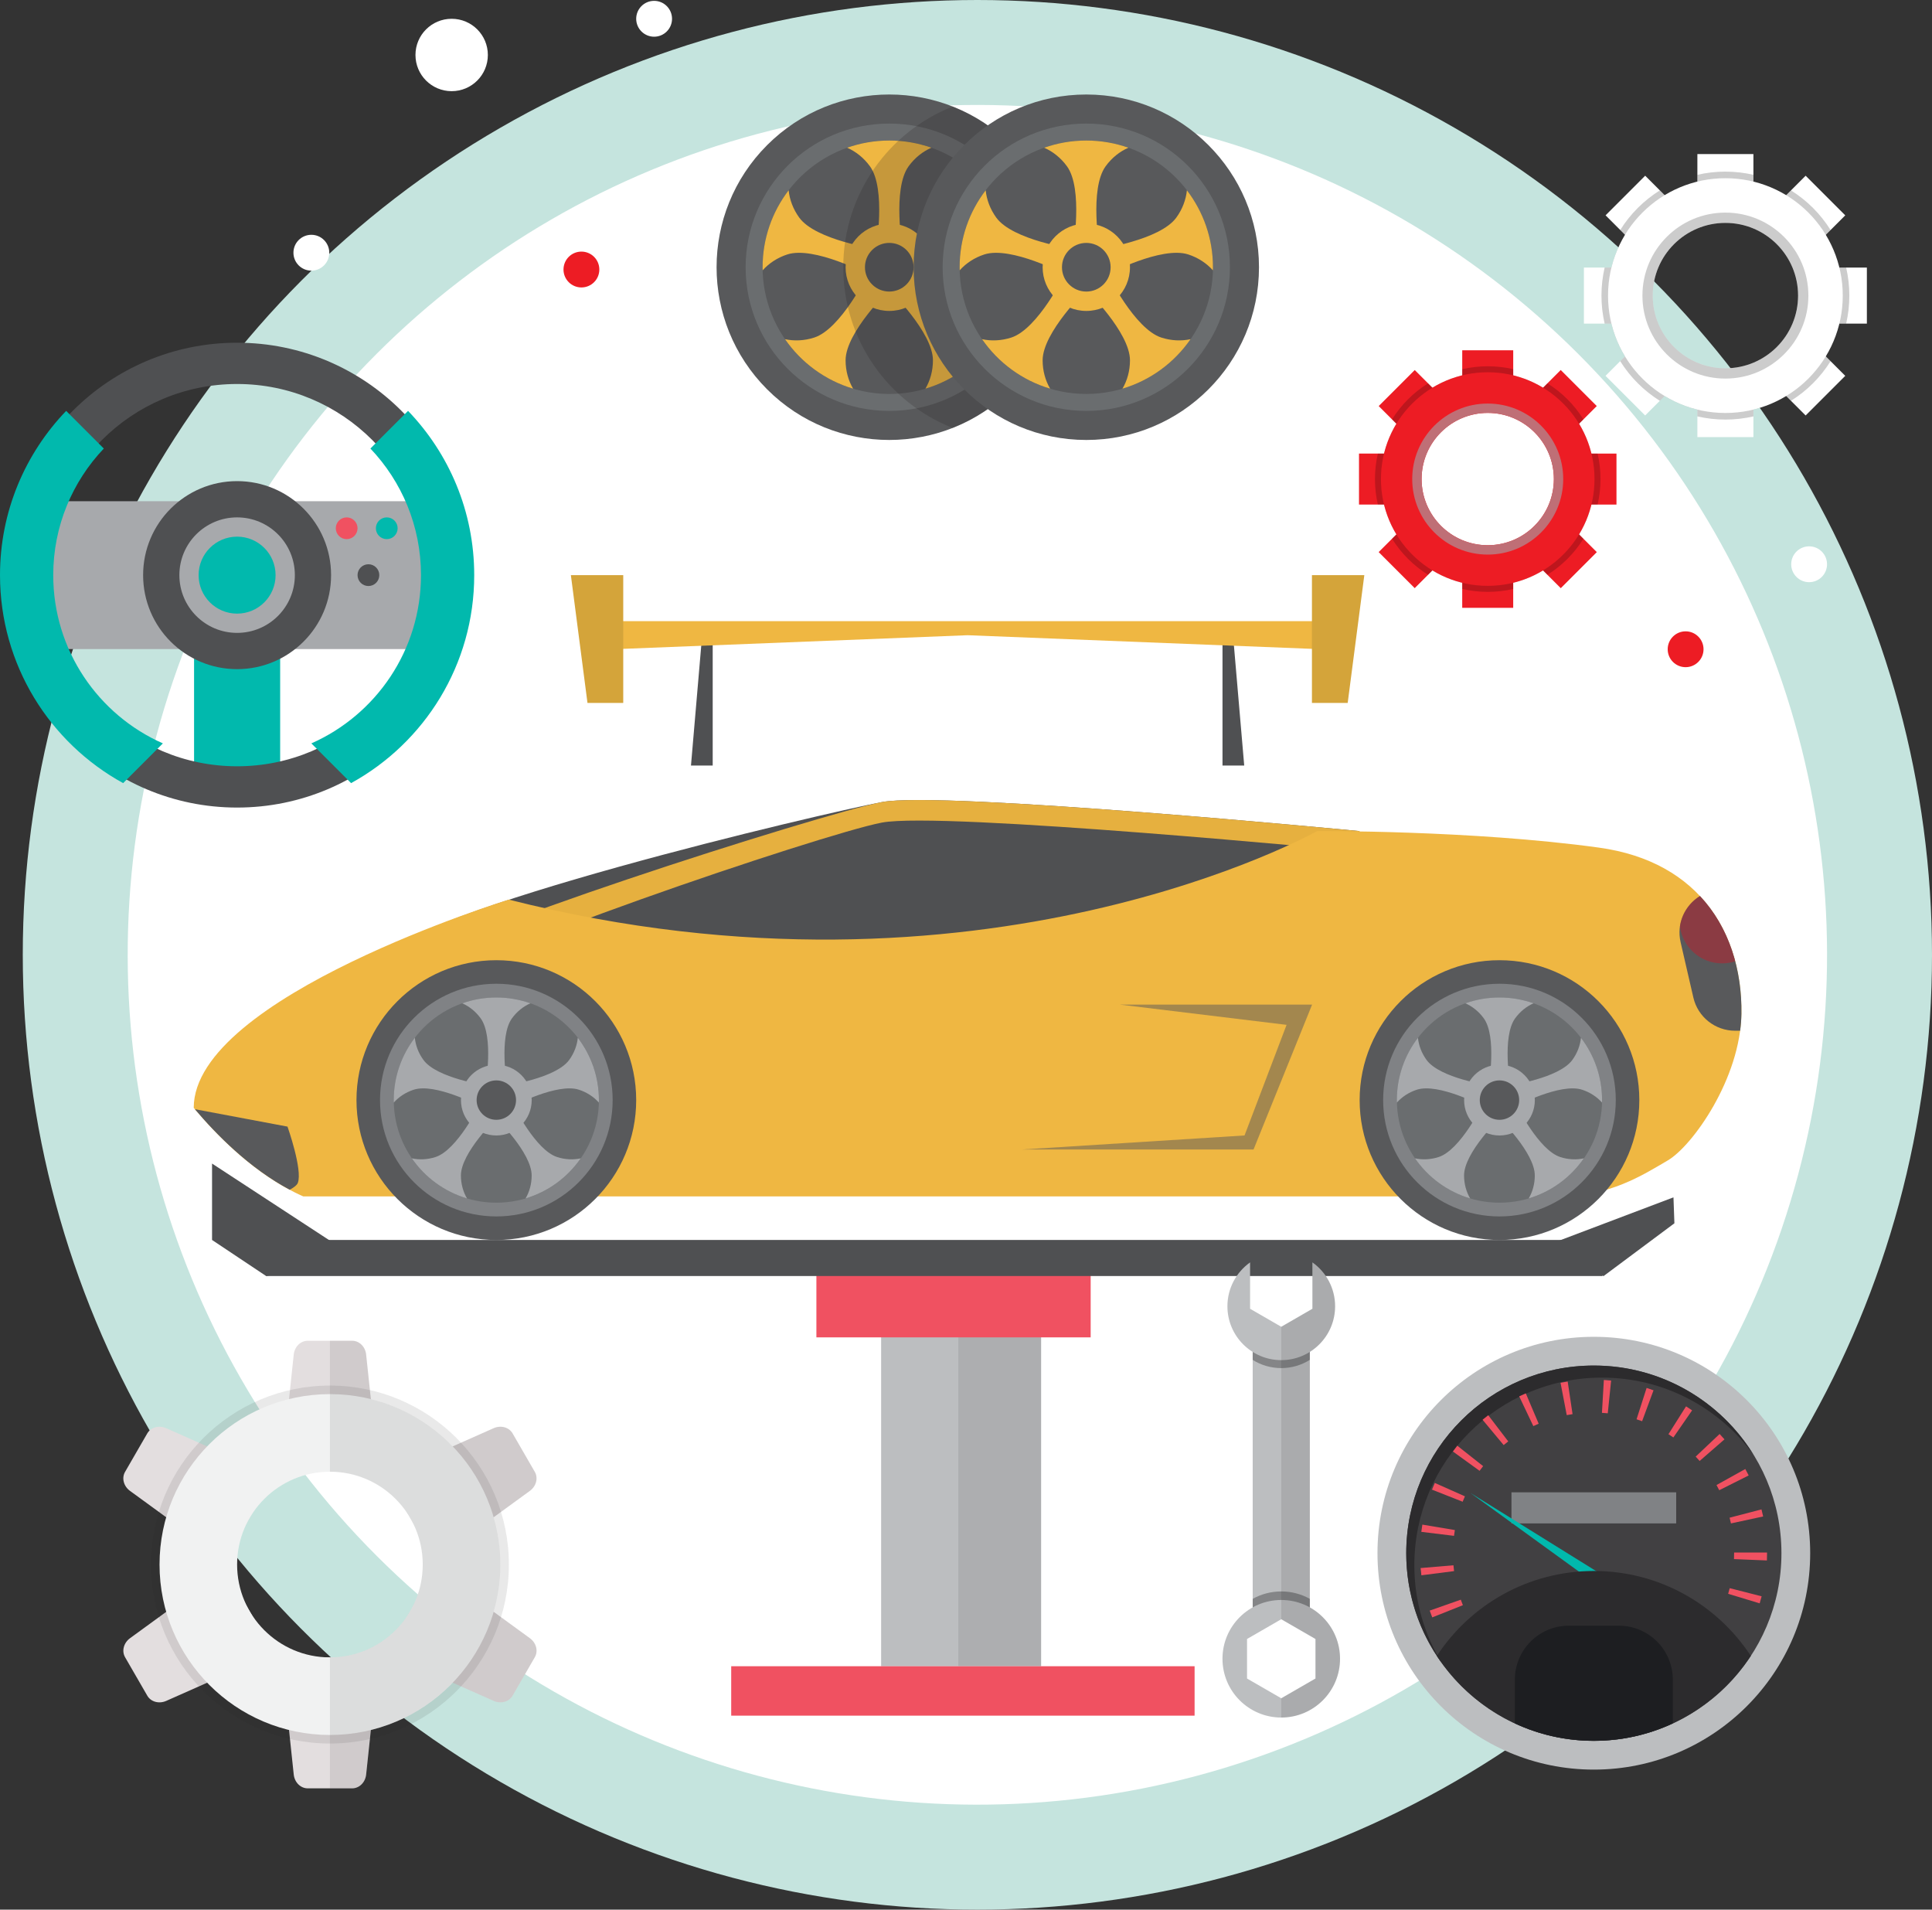
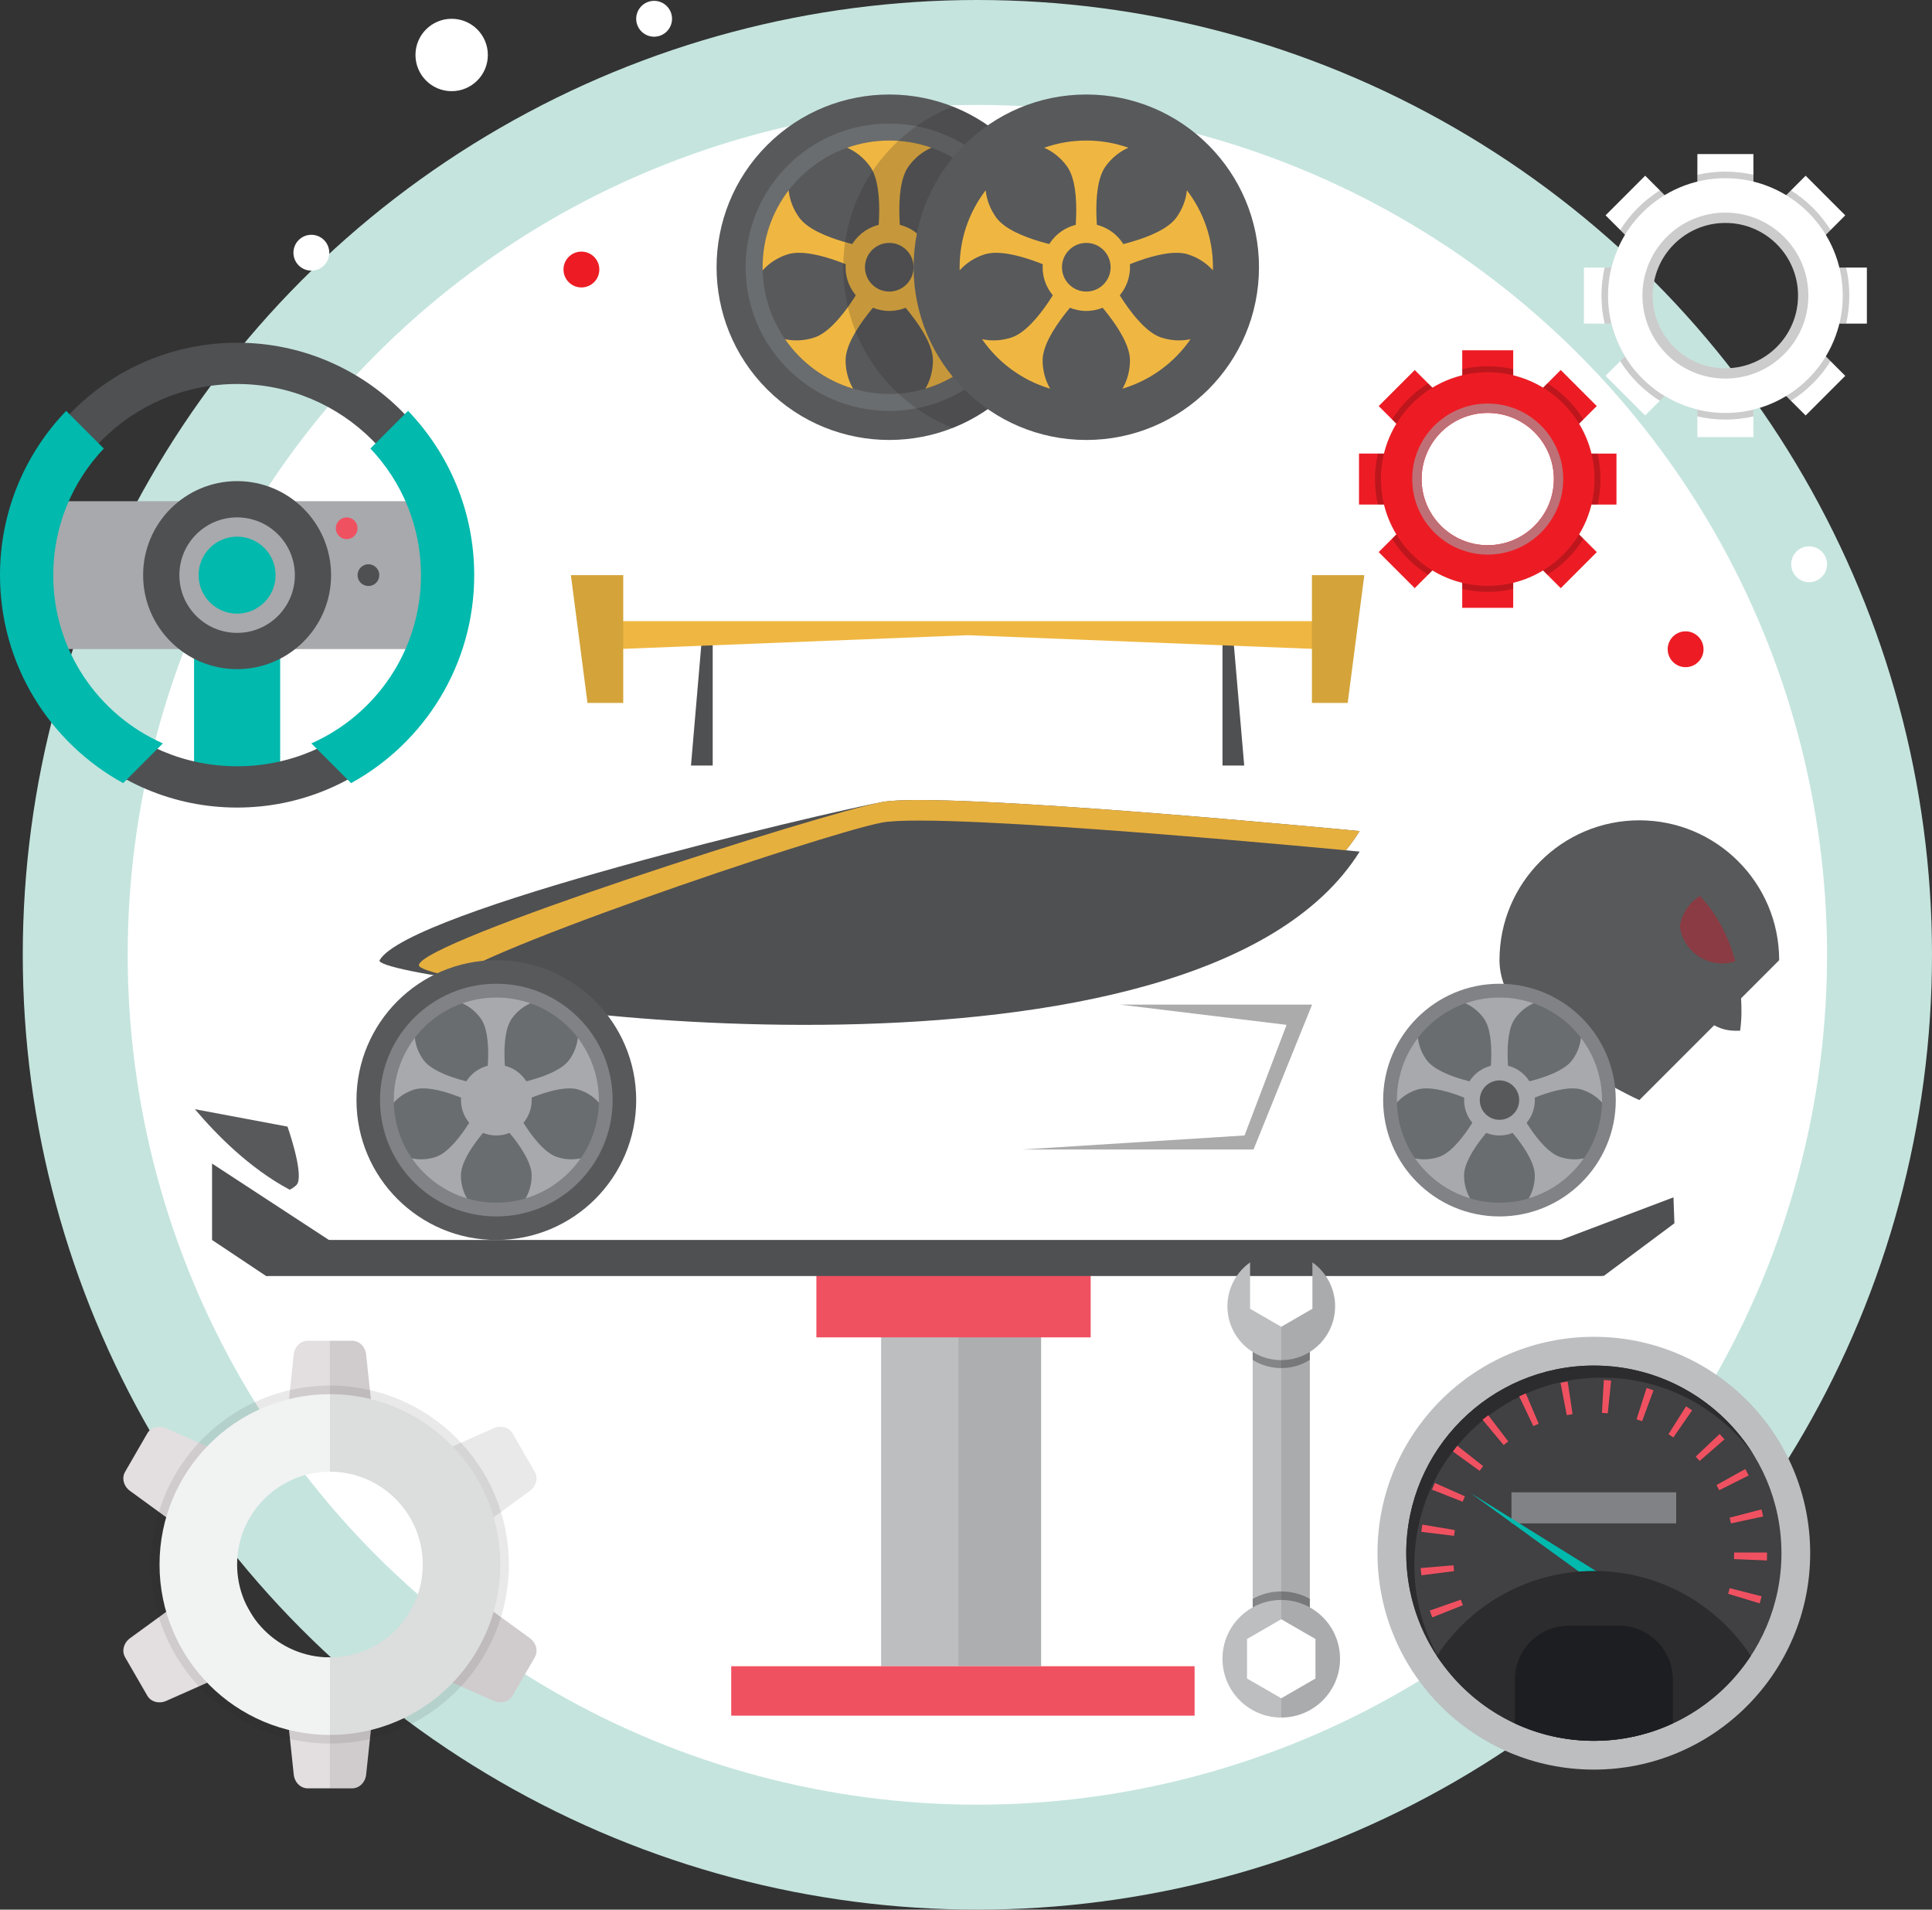
<svg xmlns="http://www.w3.org/2000/svg" id="Ebene_2" data-name="Ebene 2" viewBox="0 0 1209.68 1195.43">
  <rect x="0" y="0" width="1209.68" height="1195.43" fill="#333333" stroke="none" />
  <defs>
    <style> .cls-1 { fill: #c5e4de; } .cls-2, .cls-3 { opacity: .5; } .cls-2, .cls-4 { fill: #58595b; } .cls-5 { fill: #e3dedf; } .cls-6 { opacity: .3; } .cls-7 { fill: #fff; } .cls-8 { fill: #e6b03f; } .cls-9 { fill: #808285; } .cls-10 { fill: #f1f2f2; } .cls-11 { fill: #efb742; } .cls-12 { fill: #bcbec0; } .cls-13 { fill: #01b9ad; } .cls-3 { fill: #be1e2d; } .cls-14, .cls-15 { opacity: .2; } .cls-14, .cls-16 { fill: #231f20; } .cls-17 { fill: #d4a43a; } .cls-18 { fill: #a7a9ac; } .cls-19 { fill: #2c2b2d; } .cls-20 { fill: #6a6d6f; } .cls-21 { fill: #4f5052; } .cls-22 { fill: #1d1e21; } .cls-23 { fill: #414042; } .cls-24, .cls-16 { opacity: .1; } .cls-25 { fill: #ed1c24; } .cls-26 { fill: #f05161; } .cls-27 { fill: #bf6f76; } </style>
  </defs>
  <g id="Mechanic_and_Car_Repair" data-name="Mechanic and Car Repair">
    <g id="Car_Modification" data-name="Car Modification">
      <g id="Background">
        <g id="Background_2" data-name="Background 2">
          <circle class="cls-1" cx="611.97" cy="597.71" r="597.71" />
        </g>
        <g id="Background_2-2" data-name="Background 2">
          <circle class="cls-7" cx="611.97" cy="597.71" r="532" transform="translate(-243.41 607.79) rotate(-45)" />
        </g>
      </g>
      <g id="Car_Modification-2" data-name="Car Modification">
        <g>
          <rect class="cls-12" x="551.7" y="817.98" width="100.17" height="225.07" />
          <rect class="cls-16" x="600.03" y="817.98" width="51.84" height="225.07" />
        </g>
        <rect class="cls-26" x="511.17" y="787.49" width="171.73" height="49.69" />
        <path class="cls-21" d="M851.3,520.26s-261.76-25.3-299.15-18.17c-37.4,7.12-296.43,67.81-314.47,98.99-7.38,12.76,512.13,81.58,613.63-80.82Z" />
        <path class="cls-8" d="M851.3,520.26s-261.76-25.3-299.15-18.17c-37.4,7.12-289.57,87.38-289.86,102.12-.29,14.73,487.51,78.46,589.01-83.94Z" />
        <path class="cls-21" d="M851.3,533.1s-261.76-25.29-299.15-18.16c-37.4,7.12-273.59,87.06-273.88,101.8-.29,14.73,471.54,78.78,573.03-83.63Z" />
-         <path class="cls-11" d="M318.57,563.14s-197.27,60.74-197.27,130.35c14.62,17.4,38.87,42.34,68.61,55.46h786.67c31,0,51.73-13.16,67.7-22.56,15.51-9.11,45.48-51.33,46.05-91.79.69-48.4-24.69-95.15-89.32-104.02-79.98-10.99-176.34-10.32-176.34-10.32,0,0-209.52,118.05-506.12,42.88Z" />
        <path class="cls-4" d="M122.04,694.36h0c13.24,15.64,33.99,36.91,59.38,50.42,2.27-1.25,4.49-2.8,5.05-4.28,3.13-8.2-6.46-35.25-6.46-35.25l-57.96-10.89Z" />
        <g>
          <circle class="cls-4" cx="310.77" cy="688.65" r="87.57" />
          <circle class="cls-9" cx="310.77" cy="688.65" r="72.83" />
          <circle class="cls-20" cx="310.77" cy="688.65" r="64.23" />
          <path class="cls-18" d="M348.78,724.28c-13.48-4.38-27.12-32.1-27.12-32.1,0,0,27.32-14.41,40.81-10.03,5.06,1.64,9.33,4.5,12.49,8.05.01-.52.04-1.04.04-1.56,0-14.67-4.94-28.19-13.22-39.01-.47,4.73-2.24,9.56-5.38,13.87-8.33,11.47-38.91,15.87-38.91,15.87,0,0-5.25-30.44,3.07-41.9,3.14-4.32,7.19-7.5,11.55-9.41-6.68-2.36-13.87-3.65-21.35-3.65s-14.67,1.29-21.35,3.65c4.36,1.91,8.41,5.08,11.55,9.41,8.33,11.46,3.07,41.9,3.07,41.9,0,0-30.58-4.4-38.91-15.87-3.14-4.31-4.91-9.14-5.38-13.87-8.28,10.82-13.22,24.34-13.22,39.01,0,.52.03,1.04.04,1.56,3.16-3.55,7.43-6.41,12.49-8.05,13.48-4.38,40.8,10.03,40.8,10.03,0,0-13.64,27.71-27.12,32.1-5.07,1.65-10.21,1.84-14.86.83,8.22,11.9,20.35,20.88,34.54,25.1-2.41-4.1-3.82-9.06-3.82-14.39,0-14.17,22.15-35.71,22.15-35.71,0,0,22.15,21.54,22.15,35.71,0,5.34-1.41,10.29-3.81,14.39,14.19-4.22,26.31-13.2,34.54-25.1-4.64,1.02-9.79.82-14.86-.83Z" />
          <path class="cls-18" d="M332.92,688.65c0,12.23-9.91,22.15-22.15,22.15s-22.15-9.91-22.15-22.15,9.92-22.14,22.15-22.14,22.15,9.91,22.15,22.14Z" />
-           <path class="cls-4" d="M323.11,688.65c0,6.81-5.53,12.34-12.34,12.34s-12.34-5.53-12.34-12.34,5.53-12.33,12.34-12.33,12.34,5.52,12.34,12.33Z" />
        </g>
        <g>
          <circle class="cls-4" cx="556.8" cy="167.29" r="108.13" transform="translate(44.79 442.71) rotate(-45)" />
          <path class="cls-20" d="M646.73,167.29c0,49.67-40.27,89.94-89.93,89.94s-89.94-40.27-89.94-89.94,40.27-89.93,89.94-89.93,89.93,40.27,89.93,89.93Z" />
          <circle class="cls-4" cx="556.8" cy="167.29" r="79.32" transform="translate(302.48 690.1) rotate(-80.78)" />
          <path class="cls-11" d="M603.74,211.3c-16.65-5.41-33.49-39.64-33.49-39.64,0,0,33.74-17.79,50.39-12.38,6.25,2.03,11.52,5.56,15.42,9.93.01-.64.05-1.28.05-1.93,0-18.12-6.09-34.81-16.31-48.17-.58,5.84-2.77,11.8-6.64,17.12-10.29,14.16-48.05,19.6-48.05,19.6,0,0-6.49-37.59,3.8-51.75,3.87-5.33,8.88-9.26,14.26-11.61-8.25-2.91-17.12-4.5-26.37-4.5s-18.12,1.59-26.37,4.5c5.38,2.36,10.38,6.28,14.26,11.61,10.29,14.16,3.8,51.75,3.8,51.75,0,0-37.76-5.44-48.05-19.6-3.87-5.33-6.06-11.28-6.64-17.12-10.23,13.36-16.31,30.05-16.31,48.17,0,.64.03,1.28.05,1.93,3.9-4.38,9.17-7.9,15.42-9.93,16.65-5.41,50.39,12.38,50.39,12.38,0,0-16.84,34.23-33.49,39.64-6.26,2.03-12.6,2.27-18.34,1.02,10.15,14.69,25.13,25.78,42.64,30.99-2.97-5.07-4.71-11.18-4.71-17.77,0-17.51,27.35-44.1,27.35-44.1,0,0,27.35,26.6,27.35,44.1,0,6.59-1.74,12.7-4.71,17.77,17.51-5.21,32.49-16.3,42.64-30.99-5.74,1.25-12.08,1.01-18.34-1.02Z" />
          <path class="cls-11" d="M584.15,167.29c0,15.1-12.25,27.35-27.35,27.35s-27.35-12.25-27.35-27.35,12.25-27.35,27.35-27.35,27.35,12.25,27.35,27.35Z" />
          <circle class="cls-4" cx="556.8" cy="167.29" r="15.23" transform="translate(44.79 442.71) rotate(-45)" />
        </g>
        <path class="cls-14" d="M596.46,66.7c-40.09,15.82-68.47,54.88-68.47,100.59s28.38,84.77,68.47,100.59c40.08-15.82,68.47-54.88,68.47-100.59s-28.39-84.77-68.47-100.59Z" />
        <g>
-           <path class="cls-4" d="M1026.43,688.65c0,48.36-39.21,87.57-87.56,87.57s-87.56-39.21-87.56-87.57,39.2-87.57,87.56-87.57,87.56,39.21,87.56,87.57Z" />
+           <path class="cls-4" d="M1026.43,688.65s-87.56-39.21-87.56-87.57,39.2-87.57,87.56-87.57,87.56,39.21,87.56,87.57Z" />
          <circle class="cls-9" cx="938.86" cy="688.65" r="72.83" />
          <path class="cls-20" d="M1003.1,688.65c0,35.48-28.76,64.23-64.24,64.23s-64.23-28.76-64.23-64.23,28.76-64.23,64.23-64.23,64.24,28.76,64.24,64.23Z" />
          <path class="cls-18" d="M976.88,724.28c-13.48-4.38-27.12-32.1-27.12-32.1,0,0,27.32-14.41,40.81-10.03,5.06,1.64,9.33,4.5,12.49,8.05,0-.52.04-1.04.04-1.56,0-14.67-4.93-28.19-13.22-39.01-.48,4.73-2.25,9.56-5.38,13.87-8.33,11.47-38.91,15.87-38.91,15.87,0,0-5.26-30.44,3.07-41.9,3.14-4.32,7.19-7.5,11.54-9.41-6.68-2.36-13.86-3.65-21.35-3.65s-14.67,1.29-21.35,3.65c4.36,1.91,8.4,5.08,11.54,9.41,8.33,11.46,3.07,41.9,3.07,41.9,0,0-30.57-4.4-38.91-15.87-3.13-4.31-4.91-9.14-5.38-13.87-8.28,10.82-13.22,24.34-13.22,39.01,0,.52.03,1.04.04,1.56,3.16-3.55,7.43-6.41,12.49-8.05,13.48-4.38,40.81,10.03,40.81,10.03,0,0-13.64,27.71-27.12,32.1-5.06,1.65-10.21,1.84-14.86.83,8.22,11.9,20.35,20.88,34.54,25.1-2.4-4.1-3.81-9.06-3.81-14.39,0-14.17,22.14-35.71,22.14-35.71,0,0,22.15,21.54,22.15,35.71,0,5.34-1.41,10.29-3.81,14.39,14.18-4.22,26.31-13.2,34.53-25.1-4.64,1.02-9.79.82-14.85-.83Z" />
          <path class="cls-18" d="M961.01,688.65c0,12.23-9.92,22.15-22.15,22.15s-22.14-9.91-22.14-22.15,9.92-22.14,22.14-22.14,22.15,9.91,22.15,22.14Z" />
          <path class="cls-4" d="M951.2,688.65c0,6.81-5.52,12.34-12.34,12.34s-12.33-5.53-12.33-12.34,5.52-12.33,12.33-12.33,12.34,5.52,12.34,12.33Z" />
        </g>
        <polygon class="cls-2" points="701.23 628.88 821.54 628.88 784.88 719.57 640.14 719.57 779.24 710.79 805.56 641.55 701.23 628.88" />
        <path class="cls-4" d="M1052.26,589.79l8,34.67c2.81,12.16,13.65,20.77,26.13,20.77h3.16c.47-3.54.75-7.09.81-10.62.39-27.25-7.49-53.96-25.96-73.7-9.41,5.78-14.84,17.14-12.13,28.89Z" />
        <path class="cls-3" d="M1078.27,603.07c2.86,0,5.61-.46,8.2-1.3-4-15.17-11.18-29.24-22.08-40.87-6.75,4.15-11.43,11.16-12.55,19.12,1.78,13.01,12.92,23.05,26.43,23.05Z" />
        <g>
          <polygon class="cls-21" points="446.24 479.23 432.64 479.23 439.43 400.03 446.24 400.03 446.24 479.23" />
          <polygon class="cls-21" points="765.44 479.23 779.04 479.23 772.24 400.03 765.44 400.03 765.44 479.23" />
          <polygon class="cls-11" points="827.84 406.43 605.83 397.64 383.83 406.43 383.83 388.83 827.84 388.83 827.84 406.43" />
          <g>
            <polygon class="cls-17" points="390.23 440.03 367.84 440.03 357.44 360.03 390.23 360.03 390.23 440.03" />
            <polygon class="cls-17" points="821.44 440.03 843.83 440.03 854.24 360.03 821.44 360.03 821.44 440.03" />
          </g>
        </g>
        <g>
          <rect class="cls-13" x="121.51" y="378.46" width="53.9" height="111.34" />
          <rect class="cls-18" x="19.21" y="313.76" width="258.5" height="92.55" />
          <path class="cls-21" d="M207.3,360.03c0,32.5-26.34,58.85-58.85,58.85s-58.84-26.35-58.84-58.85,26.34-58.85,58.84-58.85,58.85,26.35,58.85,58.85Z" />
          <path class="cls-18" d="M184.62,360.03c0,19.97-16.19,36.15-36.16,36.15s-36.15-16.18-36.15-36.15,16.19-36.15,36.15-36.15,36.16,16.18,36.16,36.15Z" />
          <path class="cls-13" d="M172.55,360.03c0,13.31-10.78,24.1-24.1,24.1s-24.1-10.79-24.1-24.1,10.79-24.09,24.1-24.09,24.1,10.79,24.1,24.09Z" />
          <path class="cls-21" d="M148.46,214.54C68.11,214.54,2.97,279.68,2.97,360.03s65.14,145.5,145.49,145.5,145.49-65.14,145.49-145.5-65.14-145.49-145.49-145.49ZM148.46,479.69c-66.08,0-119.65-53.57-119.65-119.66s53.57-119.65,119.65-119.65,119.66,53.57,119.66,119.65-53.57,119.66-119.66,119.66Z" />
          <g>
            <path class="cls-13" d="M33.33,360.03c0-30.72,12.06-58.61,31.67-79.25l-23.57-23.57C15.79,283.89,0,320.1,0,360.03c0,56.13,31.15,104.97,77.1,130.2l24.88-24.87c-40.42-17.86-68.65-58.29-68.65-105.33Z" />
            <path class="cls-13" d="M255.49,257.21l-23.57,23.57c19.61,20.64,31.67,48.53,31.67,79.25,0,47.04-28.23,87.47-68.65,105.33l24.88,24.87c45.95-25.23,77.1-74.08,77.1-130.2,0-39.93-15.79-76.14-41.43-102.83Z" />
          </g>
          <path class="cls-26" d="M223.87,330.69c0,3.76-3.05,6.81-6.81,6.81s-6.81-3.05-6.81-6.81,3.05-6.81,6.81-6.81,6.81,3.05,6.81,6.81Z" />
-           <path class="cls-13" d="M248.97,330.69c0,3.76-3.05,6.81-6.81,6.81s-6.81-3.05-6.81-6.81,3.05-6.81,6.81-6.81,6.81,3.05,6.81,6.81Z" />
          <path class="cls-21" d="M237.49,360.03c0,3.76-3.05,6.82-6.81,6.82s-6.81-3.05-6.81-6.82,3.05-6.81,6.81-6.81,6.81,3.05,6.81,6.81Z" />
        </g>
        <g>
          <rect class="cls-25" x="915.55" y="219.28" width="31.92" height="27.5" />
          <rect class="cls-25" x="868.28" y="238.87" width="31.91" height="27.49" transform="translate(80.3 699.12) rotate(-44.99)" />
          <rect class="cls-25" x="848.69" y="286.15" width="31.92" height="27.49" transform="translate(564.76 1164.54) rotate(-90)" />
          <rect class="cls-25" x="868.27" y="333.42" width="31.92" height="27.5" transform="translate(1263.99 1217.9) rotate(-135)" />
          <rect class="cls-25" x="915.55" y="353" width="31.92" height="27.49" transform="translate(1863.01 733.5) rotate(180)" />
          <rect class="cls-25" x="962.82" y="333.42" width="31.92" height="27.5" transform="translate(1916.31 -99.59) rotate(134.99)" />
          <rect class="cls-25" x="982.41" y="286.14" width="31.92" height="27.5" transform="translate(1298.26 -698.47) rotate(90)" />
          <rect class="cls-25" x="962.83" y="238.87" width="31.91" height="27.49" transform="translate(465.3 -618.11) rotate(45)" />
          <path class="cls-15" d="M1000.31,283.93h-3.86c-1.63-6.67-4.26-12.96-7.73-18.67l2.72-2.72c-5.7-9.13-13.44-16.87-22.57-22.57l-2.72,2.73c-5.72-3.47-12-6.11-18.67-7.74v-3.86c-5.13-1.18-10.47-1.81-15.96-1.81s-10.83.62-15.96,1.81v3.86c-6.67,1.63-12.95,4.27-18.67,7.74l-2.73-2.73c-9.13,5.7-16.86,13.44-22.57,22.57l2.73,2.72c-3.47,5.72-6.1,12-7.73,18.67h-3.87c-1.18,5.13-1.81,10.47-1.81,15.96s.63,10.83,1.81,15.96h3.87c1.63,6.67,4.26,12.95,7.73,18.67l-2.73,2.73c5.71,9.13,13.44,16.87,22.57,22.57l2.73-2.73c5.72,3.47,12,6.1,18.67,7.73v3.87c5.13,1.18,10.48,1.81,15.96,1.81s10.83-.62,15.96-1.81v-3.87c6.67-1.63,12.96-4.26,18.67-7.73l2.72,2.73c9.13-5.7,16.87-13.44,22.57-22.57l-2.72-2.73c3.47-5.72,6.1-11.99,7.73-18.67h3.86c1.18-5.13,1.81-10.48,1.81-15.96s-.62-10.83-1.81-15.96ZM931.51,347.17c-26.11,0-47.28-21.17-47.28-47.27s21.17-47.28,47.28-47.28,47.27,21.16,47.27,47.28-21.17,47.27-47.27,47.27Z" />
          <path class="cls-25" d="M931.51,233.03c-36.93,0-66.86,29.93-66.86,66.86s29.93,66.85,66.86,66.85,66.86-29.93,66.86-66.85-29.93-66.86-66.86-66.86ZM931.51,341.3c-22.87,0-41.41-18.54-41.41-41.41s18.54-41.41,41.41-41.41,41.41,18.54,41.41,41.41-18.54,41.41-41.41,41.41Z" />
          <path class="cls-27" d="M931.51,252.62c-26.11,0-47.28,21.16-47.28,47.28s21.17,47.27,47.28,47.27,47.27-21.17,47.27-47.27-21.17-47.28-47.27-47.28ZM931.51,341.3c-22.87,0-41.41-18.54-41.41-41.41s18.54-41.41,41.41-41.41,41.41,18.54,41.41,41.41-18.54,41.41-41.41,41.41Z" />
        </g>
        <g>
          <rect class="cls-7" x="1062.78" y="96.45" width="35.08" height="30.22" />
          <rect class="cls-7" x="1010.83" y="117.98" width="35.08" height="30.22" transform="translate(207.1 766.14) rotate(-45)" />
          <rect class="cls-7" x="989.3" y="169.93" width="35.08" height="30.22" transform="translate(821.8 1191.88) rotate(-90)" />
          <rect class="cls-7" x="1010.83" y="221.88" width="35.08" height="30.22" transform="translate(1587.95 1131.74) rotate(-135)" />
          <rect class="cls-7" x="1062.78" y="243.4" width="35.08" height="30.21" transform="translate(2160.64 517.02) rotate(180)" />
          <rect class="cls-7" x="1114.74" y="221.88" width="35.08" height="30.22" transform="translate(2100.5 -396.07) rotate(135)" />
          <rect class="cls-7" x="1136.26" y="169.93" width="35.08" height="30.22" transform="translate(1338.83 -968.76) rotate(90)" />
          <rect class="cls-7" x="1114.74" y="117.98" width="35.08" height="30.22" transform="translate(425.74 -761.66) rotate(45)" />
          <path class="cls-15" d="M1155.93,167.5h-4.25c-1.79-7.33-4.69-14.24-8.5-20.52l2.99-2.99c-6.27-10.03-14.77-18.54-24.8-24.8l-2.99,2.99c-6.28-3.81-13.18-6.71-20.52-8.5v-4.25c-5.63-1.3-11.5-1.99-17.54-1.99s-11.9.68-17.54,1.99v4.25c-7.33,1.8-14.23,4.69-20.52,8.5l-2.99-2.99c-10.04,6.27-18.54,14.77-24.8,24.8l2.99,2.99c-3.81,6.28-6.7,13.19-8.5,20.52h-4.25c-1.3,5.64-1.99,11.5-1.99,17.54s.69,11.9,1.99,17.54h4.25c1.8,7.33,4.69,14.23,8.5,20.52l-2.99,3c6.27,10.03,14.77,18.53,24.8,24.8l2.99-2.99c6.29,3.81,13.19,6.7,20.52,8.5v4.25c5.64,1.3,11.51,1.99,17.54,1.99s11.91-.69,17.54-1.99v-4.25c7.34-1.8,14.24-4.69,20.52-8.5l2.99,2.99c10.03-6.27,18.54-14.77,24.8-24.8l-2.99-3c3.81-6.29,6.71-13.19,8.5-20.52h4.25c1.3-5.64,1.99-11.51,1.99-17.54s-.69-11.9-1.99-17.54ZM1080.32,236.99c-28.69,0-51.95-23.26-51.95-51.95s23.26-51.95,51.95-51.95,51.96,23.25,51.96,51.95-23.26,51.95-51.96,51.95Z" />
          <path class="cls-7" d="M1080.32,111.56c-40.58,0-73.48,32.9-73.48,73.48s32.9,73.48,73.48,73.48,73.48-32.9,73.48-73.48-32.9-73.48-73.48-73.48ZM1080.32,230.55c-25.13,0-45.51-20.38-45.51-45.51s20.38-45.51,45.51-45.51,45.51,20.37,45.51,45.51-20.37,45.51-45.51,45.51Z" />
          <path class="cls-15" d="M1080.32,133.09c-28.69,0-51.95,23.25-51.95,51.95s23.26,51.95,51.95,51.95,51.96-23.26,51.96-51.95-23.26-51.95-51.96-51.95ZM1080.32,230.55c-25.13,0-45.51-20.38-45.51-45.51s20.38-45.51,45.51-45.51,45.51,20.37,45.51,45.51-20.37,45.51-45.51,45.51Z" />
        </g>
        <g>
          <g>
            <path class="cls-5" d="M220.49,839.31h-27.81c-4.47,0-8.23,3.7-8.76,8.63l-6.62,62.42c-.62,5.81,3.48,10.92,8.76,10.92h41.06c5.27,0,9.37-5.1,8.76-10.92l-6.63-62.42c-.52-4.92-4.28-8.63-8.76-8.63Z" />
            <path class="cls-5" d="M92.21,897.31l-13.91,24.08c-2.23,3.87-.9,8.98,3.1,11.9l50.74,36.95c4.73,3.44,11.2,2.44,13.83-2.13l20.53-35.55c2.64-4.57.27-10.67-5.07-13.04l-57.37-25.47c-4.52-2.01-9.62-.61-11.86,3.27Z" />
            <path class="cls-5" d="M78.31,1037.4l13.91,24.08c2.23,3.87,7.33,5.28,11.86,3.27l57.37-25.47c5.34-2.38,7.71-8.48,5.07-13.05l-20.53-35.55c-2.64-4.57-9.11-5.57-13.83-2.13l-50.74,36.95c-4,2.92-5.33,8.03-3.1,11.9Z" />
            <path class="cls-5" d="M192.68,1119.49h27.81c4.47,0,8.24-3.71,8.76-8.63l6.63-62.42c.61-5.81-3.48-10.92-8.76-10.92h-41.06c-5.28,0-9.38,5.11-8.76,10.92l6.62,62.42c.53,4.92,4.29,8.63,8.76,8.63Z" />
            <path class="cls-5" d="M320.96,1061.48l13.91-24.08c2.23-3.87.9-8.98-3.1-11.9l-50.75-36.95c-4.72-3.44-11.19-2.44-13.83,2.13l-20.53,35.55c-2.64,4.57-.26,10.67,5.08,13.05l57.37,25.47c4.52,2.01,9.62.61,11.86-3.27Z" />
-             <path class="cls-5" d="M334.86,921.39l-13.91-24.08c-2.24-3.87-7.33-5.28-11.86-3.27l-57.37,25.47c-5.34,2.37-7.71,8.47-5.08,13.04l20.53,35.55c2.64,4.57,9.11,5.57,13.83,2.13l50.75-36.95c4-2.92,5.33-8.03,3.1-11.9Z" />
            <path class="cls-16" d="M206.58,867.36c-61.88,0-112.04,50.16-112.04,112.04s50.16,112.04,112.04,112.04,112.04-50.16,112.04-112.04-50.16-112.04-112.04-112.04ZM206.58,1040.44c-33.71,0-61.04-27.33-61.04-61.04s27.33-61.04,61.04-61.04,61.04,27.32,61.04,61.04-27.32,61.04-61.04,61.04Z" />
            <path class="cls-10" d="M206.58,872.71c-58.92,0-106.69,47.77-106.69,106.69s47.77,106.68,106.69,106.68,106.69-47.76,106.69-106.68-47.77-106.69-106.69-106.69ZM206.58,1037.52c-32.1,0-58.12-26.02-58.12-58.12s26.03-58.12,58.12-58.12,58.12,26.02,58.12,58.12-26.02,58.12-58.12,58.12Z" />
          </g>
          <path class="cls-16" d="M331.76,1025.5l-22.68-16.52c2.71-9.39,4.19-19.32,4.19-29.58s-1.48-20.2-4.19-29.59l22.68-16.52c4-2.92,5.33-8.03,3.1-11.9l-13.91-24.08c-2.24-3.87-7.33-5.28-11.86-3.27l-25.67,11.4c-13.73-14.26-31.37-24.71-51.22-29.61l-2.96-27.9c-.52-4.92-4.28-8.63-8.76-8.63h-13.91v81.97c32.1,0,58.12,26.02,58.12,58.12s-26.02,58.12-58.12,58.12v81.97h13.91c4.47,0,8.24-3.71,8.76-8.63l2.96-27.89c19.85-4.9,37.49-15.35,51.22-29.61l25.67,11.39c4.52,2.01,9.62.61,11.86-3.27l13.91-24.08c2.23-3.87.9-8.98-3.1-11.9Z" />
        </g>
        <rect class="cls-21" x="166.62" y="776.21" width="836.48" height="22.57" />
        <polygon class="cls-21" points="223.2 787.49 132.77 728.38 132.77 776.21 166.62 798.78 223.2 787.49" />
        <polygon class="cls-21" points="947.51 787.49 1047.81 749.53 1048.39 765.77 1004.09 798.78 947.51 787.49" />
        <rect class="cls-26" x="457.83" y="1043.05" width="290.14" height="30.94" />
        <path class="cls-7" d="M305.46,34.41c0,12.51-10.14,22.66-22.66,22.66s-22.66-10.14-22.66-22.66,10.14-22.65,22.66-22.65,22.66,10.14,22.66,22.65Z" />
        <circle class="cls-25" cx="364.04" cy="168.72" r="11.22" />
        <path class="cls-25" d="M1066.63,406.43c0,6.2-5.03,11.22-11.22,11.22s-11.22-5.03-11.22-11.22,5.02-11.22,11.22-11.22,11.22,5.03,11.22,11.22Z" />
        <path class="cls-7" d="M1143.96,353.22c0,6.2-5.03,11.22-11.22,11.22s-11.22-5.03-11.22-11.22,5.03-11.22,11.22-11.22,11.22,5.03,11.22,11.22Z" />
        <path class="cls-7" d="M420.78,11.76c0,6.2-5.03,11.22-11.22,11.22s-11.22-5.03-11.22-11.22,5.03-11.23,11.22-11.23,11.22,5.03,11.22,11.23Z" />
        <path class="cls-7" d="M206.17,158.2c0,6.2-5.03,11.23-11.22,11.23s-11.22-5.03-11.22-11.23,5.03-11.22,11.22-11.22,11.22,5.03,11.22,11.22Z" />
        <g>
          <path class="cls-12" d="M1133.41,972.29c0,74.82-60.65,135.47-135.46,135.47s-135.47-60.65-135.47-135.47,60.65-135.46,135.47-135.46,135.46,60.65,135.46,135.46Z" />
          <circle class="cls-23" cx="997.95" cy="972.29" r="117.46" />
          <path class="cls-19" d="M885.56,979.84c0-64.87,52.58-117.46,117.46-117.46,39.09,0,73.7,19.11,95.05,48.49-20.66-33.62-57.77-56.04-100.12-56.04-64.88,0-117.46,52.59-117.46,117.46,0,25.78,8.33,49.6,22.4,68.97-10.99-17.87-17.33-38.9-17.33-61.42Z" />
          <path class="cls-26" d="M896.78,1012.48c-.56-1.41-1.09-2.83-1.6-4.26l19.47-6.83c.41,1.16.84,2.31,1.3,3.45l-19.17,7.64ZM1101.79,1003.69l-19.75-5.98c.35-1.17.68-2.34.98-3.53l19.99,5.1c-.38,1.48-.79,2.95-1.23,4.41ZM889.97,986.12c-.19-1.5-.35-3.01-.48-4.53l20.56-1.74c.1,1.23.23,2.45.39,3.66l-20.47,2.62ZM1106.31,976.84l-20.61-.85c.05-1.23.07-2.46.07-3.7v-.4h20.63v.4c0,1.52-.03,3.04-.09,4.54ZM910.4,961.43l-20.48-2.5c.19-1.52.4-3.03.66-4.53l20.35,3.4c-.2,1.2-.37,2.41-.52,3.63ZM1083.8,953.65c-.26-1.2-.55-2.4-.85-3.58l19.96-5.2c.38,1.46.74,2.94,1.05,4.43l-20.16,4.35ZM915.81,940.08l-19.19-7.57c.56-1.41,1.15-2.82,1.76-4.2l18.85,8.38c-.5,1.12-.97,2.25-1.43,3.4ZM1076.46,932.86c-.55-1.09-1.12-2.17-1.71-3.24l18.03-10.02c.74,1.32,1.45,2.67,2.12,4.02l-18.44,9.24ZM926.41,920.73l-16.71-12.1c.89-1.23,1.8-2.44,2.75-3.63l16.18,12.79c-.76.96-1.5,1.95-2.22,2.94ZM1064.19,914.56c-.81-.93-1.63-1.84-2.48-2.73l14.99-14.17c1.04,1.09,2.06,2.22,3.05,3.36l-15.57,13.54ZM941.48,904.61l-13.2-15.86c1.17-.97,2.35-1.91,3.55-2.83l12.52,16.39c-.98.75-1.93,1.52-2.88,2.3ZM1047.75,899.84c-1.02-.7-2.04-1.38-3.08-2.04l11.01-17.44c1.29.81,2.55,1.65,3.8,2.51l-11.73,16.97ZM960.06,892.73l-8.85-18.63c1.37-.65,2.75-1.27,4.14-1.86l8.06,18.99c-1.13.48-2.25.98-3.35,1.5ZM1028.17,889.67c-1.15-.42-2.31-.82-3.48-1.2l6.3-19.64c1.45.46,2.9.96,4.33,1.49l-7.15,19.35ZM980.98,885.87l-3.89-20.26c1.48-.29,2.98-.54,4.48-.77l3.05,20.4c-1.22.18-2.43.39-3.63.62ZM1006.67,884.72c-1.21-.12-2.43-.21-3.65-.29l1.2-20.59c1.52.09,3.04.21,4.55.37l-2.1,20.52Z" />
          <rect class="cls-9" x="946.37" y="934.19" width="103.14" height="19.45" />
          <polygon class="cls-13" points="1077.68 1032.15 1070.35 1043.07 920.77 934.63 1077.68 1032.15" />
          <path class="cls-19" d="M997.95,983.42c-41.13,0-77.3,21.16-98.29,53.16,20.98,32.01,57.15,53.16,98.29,53.16s77.3-21.15,98.28-53.16c-20.98-32-57.15-53.16-98.28-53.16Z" />
          <path class="cls-22" d="M1013.61,1017.68h-31.33c-18.66,0-33.78,15.12-33.78,33.78v27.39c15.03,6.99,31.78,10.9,49.45,10.9s34.42-3.91,49.45-10.9v-27.39c0-18.66-15.12-33.78-33.78-33.78Z" />
        </g>
        <g>
          <path class="cls-4" d="M788.29,167.29c0,59.72-48.41,108.13-108.13,108.13s-108.12-48.41-108.12-108.13,48.41-108.13,108.12-108.13,108.13,48.41,108.13,108.13Z" />
-           <path class="cls-20" d="M770.09,167.29c0,49.67-40.26,89.94-89.94,89.94s-89.94-40.27-89.94-89.94,40.27-89.93,89.94-89.93,89.94,40.27,89.94,89.93Z" />
          <path class="cls-4" d="M759.48,167.29c0,43.81-35.51,79.32-79.32,79.32s-79.32-35.51-79.32-79.32,35.51-79.32,79.32-79.32,79.32,35.51,79.32,79.32Z" />
          <path class="cls-11" d="M727.1,211.3c-16.65-5.41-33.49-39.64-33.49-39.64,0,0,33.74-17.79,50.39-12.38,6.25,2.03,11.52,5.56,15.42,9.93.01-.64.05-1.28.05-1.93,0-18.12-6.09-34.81-16.32-48.17-.58,5.84-2.77,11.8-6.64,17.12-10.29,14.16-48.04,19.6-48.04,19.6,0,0-6.5-37.59,3.8-51.75,3.87-5.33,8.87-9.26,14.26-11.61-8.25-2.91-17.12-4.5-26.37-4.5s-18.11,1.59-26.37,4.5c5.38,2.36,10.38,6.28,14.26,11.61,10.29,14.16,3.8,51.75,3.8,51.75,0,0-37.76-5.44-48.05-19.6-3.87-5.33-6.05-11.28-6.63-17.12-10.23,13.36-16.32,30.05-16.32,48.17,0,.64.03,1.28.05,1.93,3.91-4.38,9.17-7.9,15.42-9.93,16.65-5.41,50.39,12.38,50.39,12.38,0,0-16.84,34.23-33.48,39.64-6.26,2.03-12.61,2.27-18.35,1.02,10.15,14.69,25.13,25.78,42.65,30.99-2.98-5.07-4.71-11.18-4.71-17.77,0-17.51,27.34-44.1,27.34-44.1,0,0,27.35,26.6,27.35,44.1,0,6.59-1.74,12.7-4.71,17.77,17.52-5.21,32.49-16.3,42.64-30.99-5.73,1.25-12.08,1.01-18.34-1.02Z" />
          <path class="cls-11" d="M707.51,167.29c0,15.1-12.25,27.35-27.35,27.35s-27.34-12.25-27.34-27.35,12.24-27.35,27.34-27.35,27.35,12.25,27.35,27.35Z" />
          <path class="cls-4" d="M695.39,167.29c0,8.41-6.82,15.23-15.23,15.23s-15.23-6.82-15.23-15.23,6.82-15.23,15.23-15.23,15.23,6.82,15.23,15.23Z" />
        </g>
        <g>
          <rect class="cls-12" x="784.35" y="833.5" width="35.77" height="177.92" />
          <path class="cls-6" d="M820.12,1000.87c-5.29-2.96-11.39-4.64-17.88-4.64s-12.59,1.69-17.88,4.64v10.55h35.77v-10.55Z" />
          <path class="cls-12" d="M802.23,1001.58c-20.33,0-36.8,16.47-36.8,36.79s16.47,36.8,36.8,36.8,36.8-16.47,36.8-36.8-16.48-36.79-36.8-36.79ZM823.66,1050.74l-21.43,12.37-21.43-12.37v-24.74l21.43-12.37,21.43,12.37v24.74Z" />
          <path class="cls-6" d="M820.12,851.28v-17.78h-14.36l-3.53,2.04-3.54-2.04h-14.35v17.78c5.18,3.25,11.31,5.14,17.88,5.14s12.7-1.89,17.88-5.14Z" />
          <path class="cls-12" d="M821.74,790.25v29.03l-19.51,11.27-19.52-11.27v-29.03c-8.58,6.11-14.19,16.13-14.19,27.47,0,18.62,15.09,33.71,33.71,33.71s33.71-15.09,33.71-33.71c0-11.34-5.61-21.37-14.2-27.47Z" />
          <path class="cls-24" d="M820.12,1006.22v-159.93c9.51-5.96,15.83-16.52,15.83-28.57,0-11.34-5.61-21.37-14.2-27.47v29.03l-19.51,11.27v183.08l21.43,12.37v24.74l-21.43,12.37v12.06c20.32,0,36.8-16.47,36.8-36.8,0-13.82-7.63-25.87-18.91-32.15Z" />
        </g>
      </g>
    </g>
  </g>
</svg>